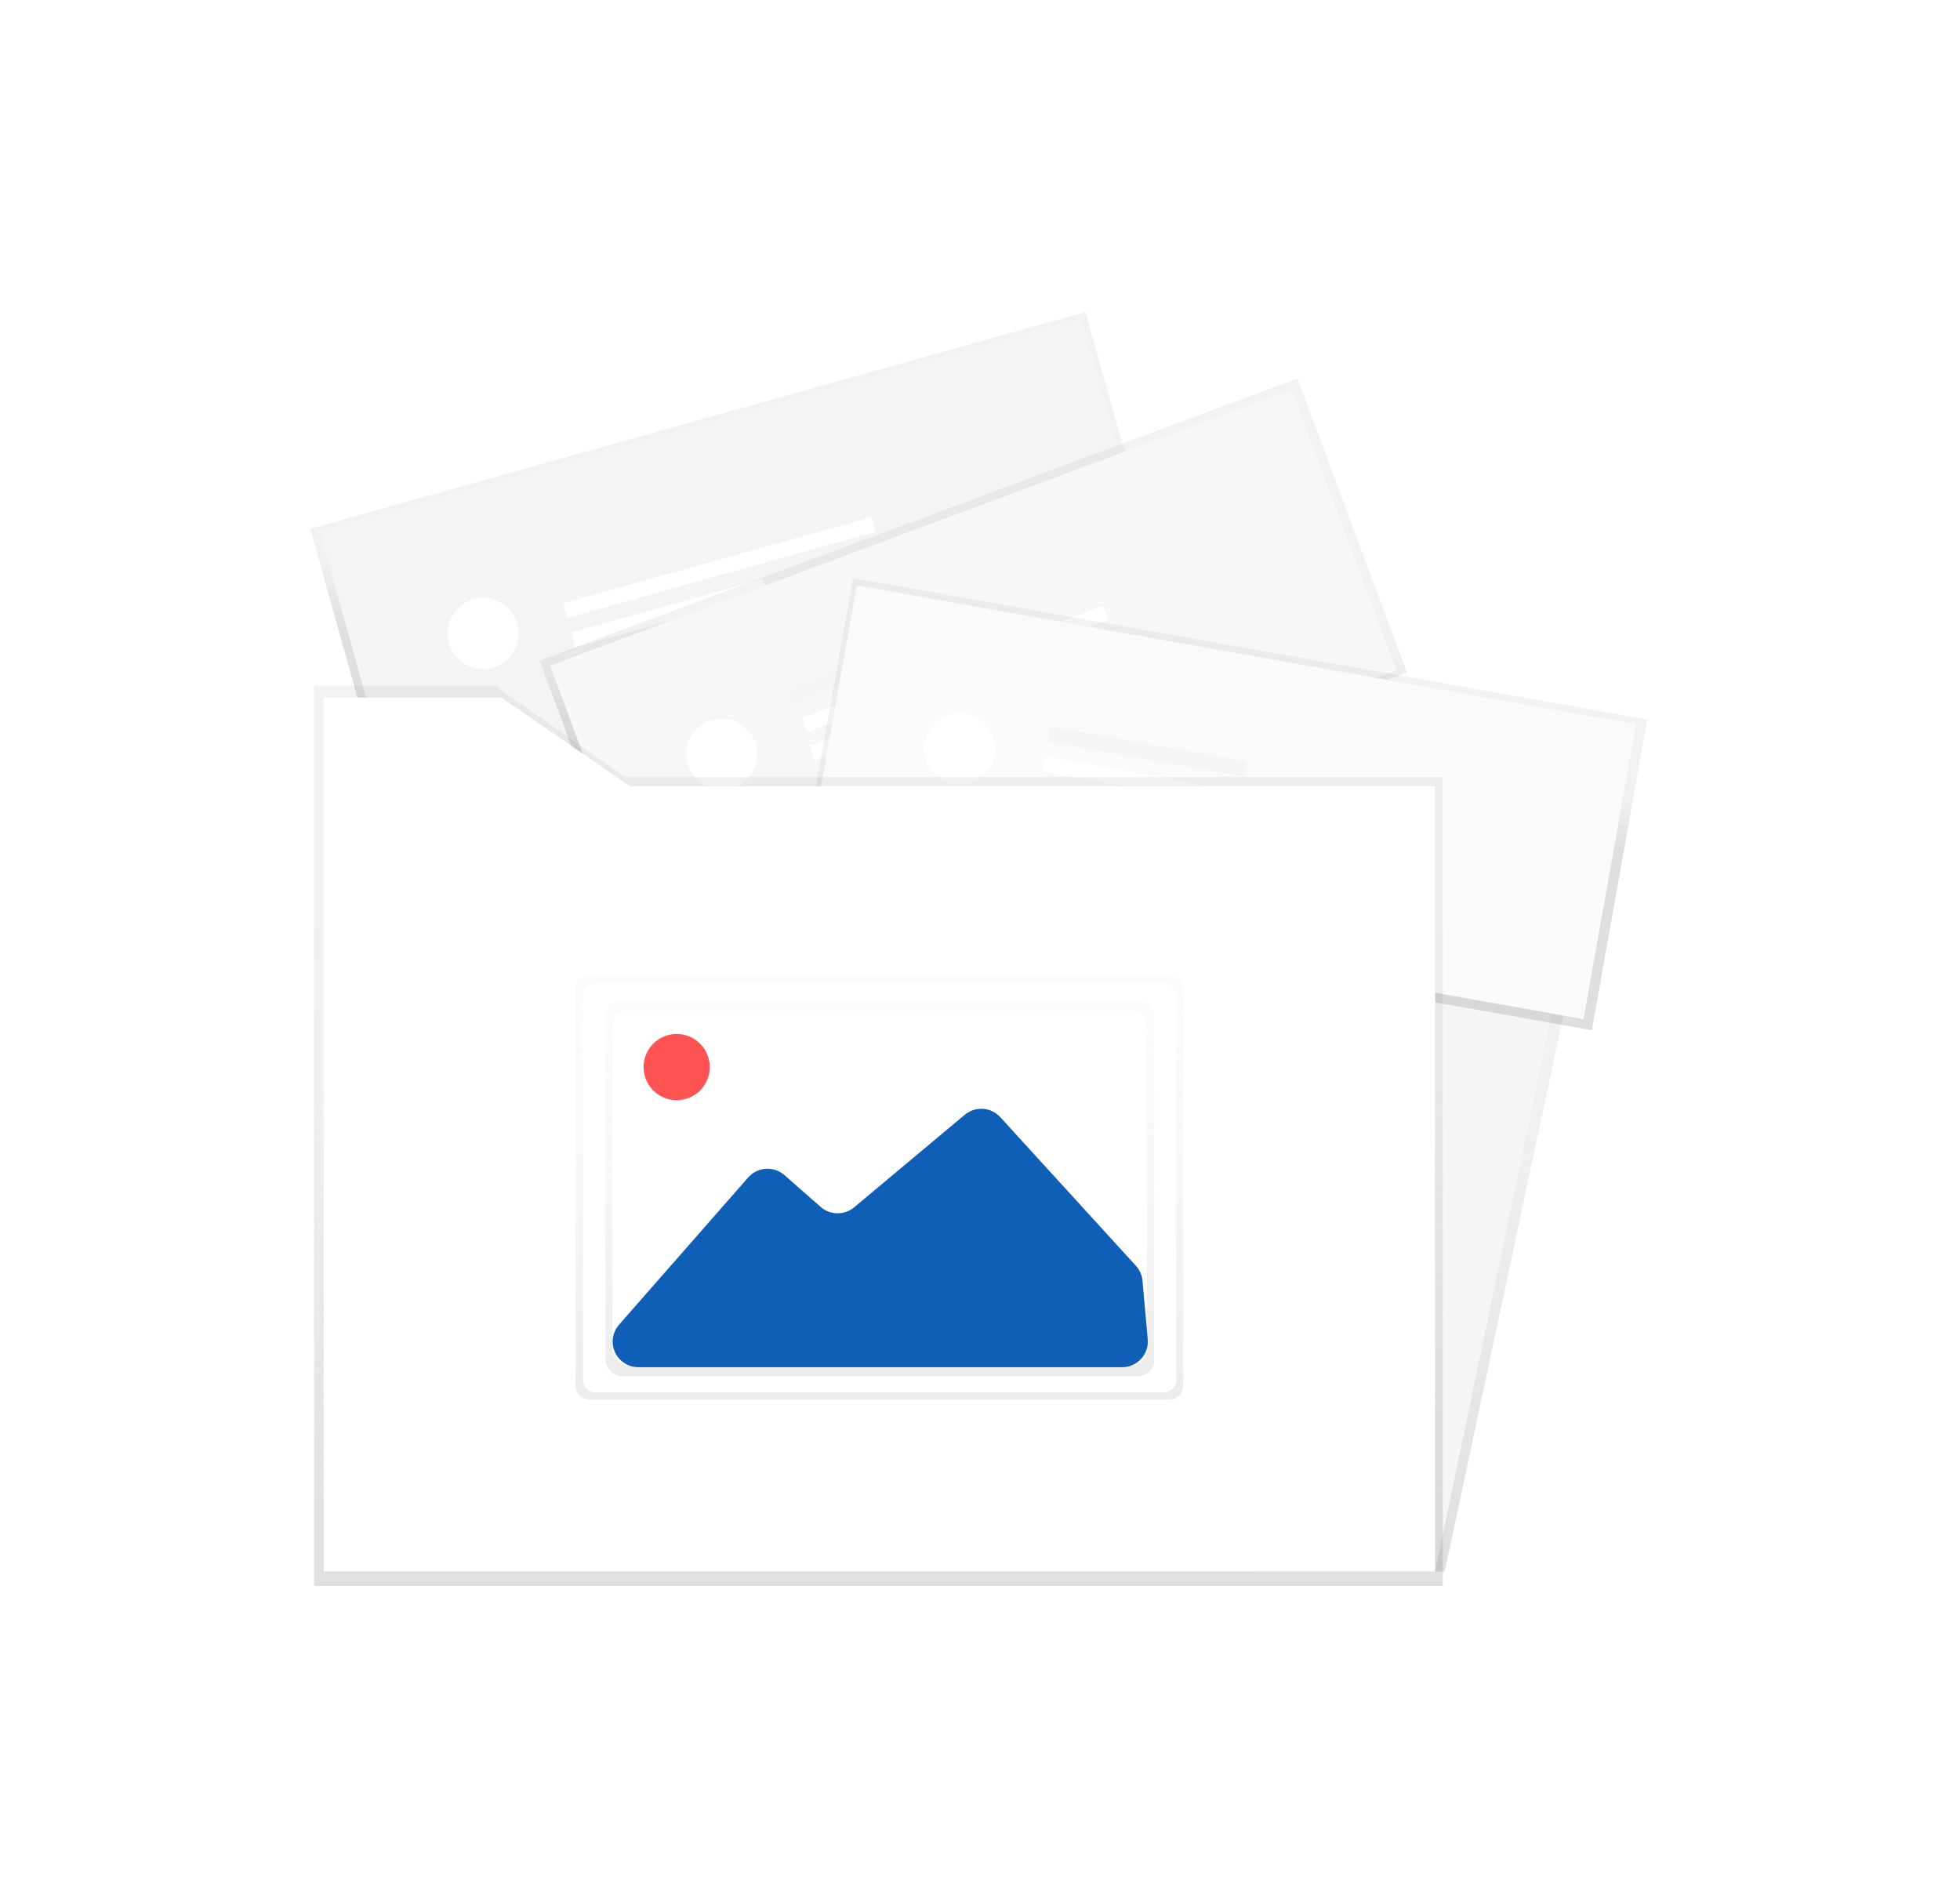
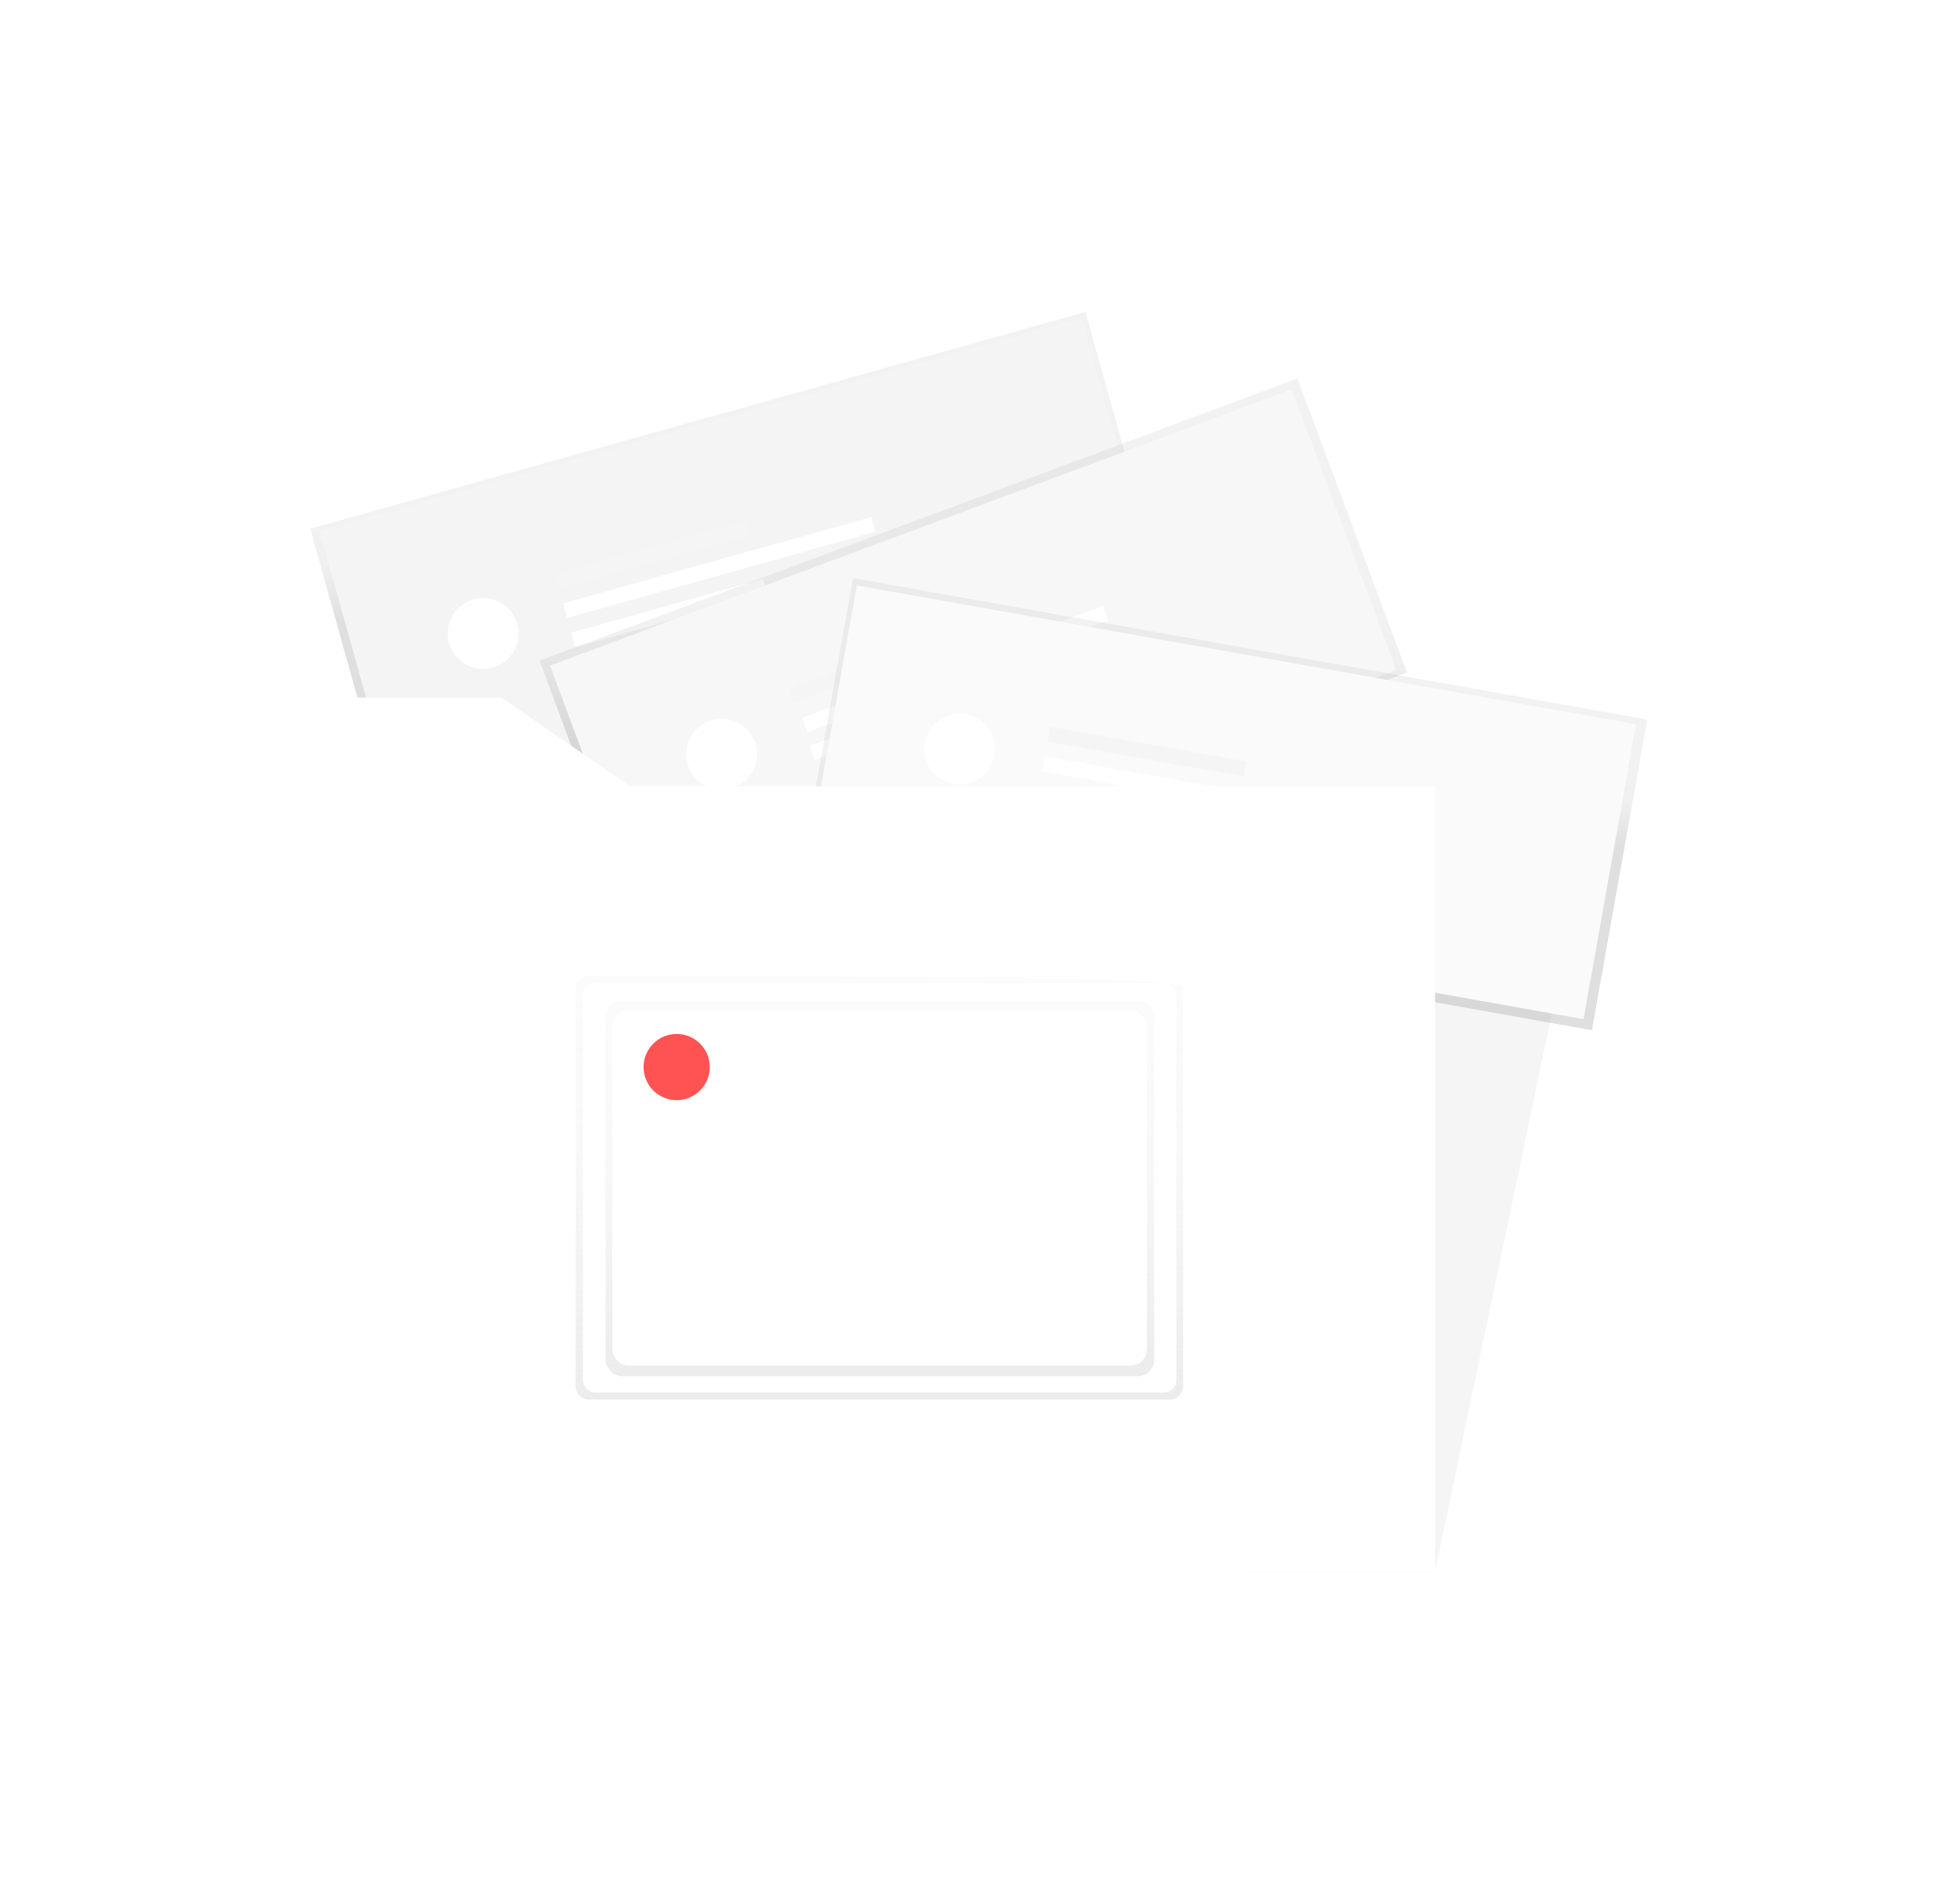
<svg xmlns="http://www.w3.org/2000/svg" xmlns:xlink="http://www.w3.org/1999/xlink" width="537px" height="520px" viewBox="0 0 537 520" version="1.1">
  <title>AFFAA6CC-3A6D-404D-B5DB-434442778109</title>
  <defs>
    <filter x="-31.3%" y="-32.9%" width="162.7%" height="165.7%" filterUnits="objectBoundingBox" id="filter-1">
      <feOffset dx="0" dy="0" in="SourceAlpha" result="shadowOffsetOuter1" />
      <feGaussianBlur stdDeviation="30" in="shadowOffsetOuter1" result="shadowBlurOuter1" />
      <feColorMatrix values="0 0 0 0 0.551   0 0 0 0 0.769   0 0 0 0 1  0 0 0 0.494 0" type="matrix" in="shadowBlurOuter1" result="shadowMatrixOuter1" />
      <feMerge>
        <feMergeNode in="shadowMatrixOuter1" />
        <feMergeNode in="SourceGraphic" />
      </feMerge>
    </filter>
    <linearGradient x1="50.003%" y1="100%" x2="50.003%" y2="0%" id="linearGradient-2">
      <stop stop-color="#808080" stop-opacity="0.25" offset="0%" />
      <stop stop-color="#808080" stop-opacity="0.12" offset="54%" />
      <stop stop-color="#808080" stop-opacity="0.1" offset="100%" />
    </linearGradient>
    <linearGradient x1="41.17%" y1="61.837%" x2="58.825%" y2="37.982%" id="linearGradient-3">
      <stop stop-color="#808080" stop-opacity="0.25" offset="0%" />
      <stop stop-color="#808080" stop-opacity="0.12" offset="54%" />
      <stop stop-color="#808080" stop-opacity="0.1" offset="100%" />
    </linearGradient>
    <linearGradient x1="37.577%" y1="62.949%" x2="62.435%" y2="37.047%" id="linearGradient-4">
      <stop stop-color="#808080" stop-opacity="0.25" offset="0%" />
      <stop stop-color="#808080" stop-opacity="0.12" offset="54%" />
      <stop stop-color="#808080" stop-opacity="0.1" offset="100%" />
    </linearGradient>
    <linearGradient x1="38.989%" y1="55.307%" x2="61.043%" y2="45.231%" id="linearGradient-5">
      <stop stop-color="#808080" stop-opacity="0.25" offset="0%" />
      <stop stop-color="#808080" stop-opacity="0.12" offset="54%" />
      <stop stop-color="#808080" stop-opacity="0.1" offset="100%" />
    </linearGradient>
    <linearGradient x1="50%" y1="100%" x2="50%" y2="0%" id="linearGradient-6">
      <stop stop-color="#808080" stop-opacity="0.25" offset="0%" />
      <stop stop-color="#808080" stop-opacity="0.12" offset="54%" />
      <stop stop-color="#808080" stop-opacity="0.1" offset="100%" />
    </linearGradient>
    <linearGradient x1="49.998%" y1="100%" x2="49.998%" y2="-0.004%" id="linearGradient-7">
      <stop stop-color="#B3B3B3" stop-opacity="0.25" offset="0%" />
      <stop stop-color="#B3B3B3" stop-opacity="0.1" offset="54%" />
      <stop stop-color="#B3B3B3" stop-opacity="0.05" offset="100%" />
    </linearGradient>
    <linearGradient x1="49.998%" y1="100.005%" x2="49.998%" y2="0%" id="linearGradient-8">
      <stop stop-color="#B3B3B3" stop-opacity="0.25" offset="0%" />
      <stop stop-color="#B3B3B3" stop-opacity="0.1" offset="54%" />
      <stop stop-color="#B3B3B3" stop-opacity="0.05" offset="100%" />
    </linearGradient>
-     <rect id="path-9" x="0" y="0.36" width="158.68" height="84.362" rx="4.444" />
  </defs>
  <g id="presskit" stroke="none" stroke-width="1" fill="none" fill-rule="evenodd">
    <g transform="translate(-756, -318)" id="image-kit">
      <g filter="url(#filter-1)" transform="translate(841, 403)">
-         <polygon id="Path" fill="url(#linearGradient-2)" fill-rule="nonzero" points="310.817 345.581 257.87 345.581 257.87 130.424 356.739 130.424" />
        <polygon id="Path" fill="#F5F5F5" fill-rule="nonzero" points="308.181 345.581 256.283 345.581 256.283 130.424 353.189 130.424" />
        <rect id="Rectangle" fill="url(#linearGradient-3)" fill-rule="nonzero" transform="translate(117.61, 71.002) rotate(-15.62) translate(-117.61, -71.002) " x="7.34" y="28.608" width="220.54" height="84.788" />
        <rect id="Rectangle" fill="#F4F4F4" fill-rule="nonzero" transform="translate(118.001, 70.754) rotate(-15.62) translate(-118.001, -70.754) " x="9.574" y="29.719" width="216.854" height="82.072" />
        <rect id="Rectangle" fill="#F5F5F5" fill-rule="nonzero" transform="translate(93.885, 66.936) rotate(-15.62) translate(-93.885, -66.936) " x="66.606" y="64.854" width="54.559" height="4.163" />
        <rect id="Rectangle" fill="#FFFFFF" fill-rule="nonzero" transform="translate(98.367, 82.964) rotate(-15.62) translate(-98.367, -82.964) " x="71.088" y="80.883" width="54.559" height="4.163" />
        <rect id="Rectangle" fill="#FFFFFF" fill-rule="nonzero" transform="translate(112.07, 70.49) rotate(-15.62) translate(-112.07, -70.49) " x="68.232" y="68.408" width="87.676" height="4.163" />
        <circle id="Oval" fill="#FFFFFF" fill-rule="nonzero" transform="translate(47.368, 88.583) rotate(-15.62) translate(-47.368, -88.583) " cx="47.368" cy="88.583" r="9.712" />
        <rect id="Rectangle" fill="url(#linearGradient-4)" fill-rule="nonzero" transform="translate(181.649, 97.628) rotate(-20.42) translate(-181.649, -97.628) " x="70.859" y="54.651" width="221.58" height="85.953" />
        <rect id="Rectangle" fill="#F7F7F7" fill-rule="nonzero" transform="translate(181.624, 97.979) rotate(-20.42) translate(-181.624, -97.979) " x="73.197" y="56.944" width="216.854" height="82.072" />
        <rect id="Rectangle" fill="#F5F5F5" fill-rule="nonzero" transform="translate(157.273, 96.19) rotate(-20.42) translate(-157.273, -96.19) " x="129.994" y="94.109" width="54.559" height="4.163" />
        <rect id="Rectangle" fill="#FFFFFF" fill-rule="nonzero" transform="translate(163.083, 111.788) rotate(-20.42) translate(-163.083, -111.788) " x="135.804" y="109.706" width="54.559" height="4.163" />
        <rect id="Rectangle" fill="#FFFFFF" fill-rule="nonzero" transform="translate(176.692, 98.313) rotate(-20.422) translate(-176.692, -98.313) " x="132.72" y="96.225" width="87.943" height="4.176" />
        <circle id="Oval" fill="#FFFFFF" fill-rule="nonzero" transform="translate(112.729, 121.658) rotate(-20.42) translate(-112.729, -121.658) " cx="112.729" cy="121.658" r="9.712" />
        <rect id="Rectangle" fill="url(#linearGradient-5)" fill-rule="nonzero" transform="translate(249.927, 135.328) rotate(-79.9) translate(-249.927, -135.328) " x="206.699" y="24.819" width="86.456" height="221.017" />
        <rect id="Rectangle" fill="#FAFAFA" fill-rule="nonzero" transform="translate(249.304, 134.822) rotate(10.1) translate(-249.304, -134.822) " x="140.876" y="93.786" width="216.854" height="82.072" />
        <rect id="Rectangle" fill="#F5F5F5" fill-rule="nonzero" transform="translate(229.235, 120.915) rotate(-79.9) translate(-229.235, -120.915) " x="227.154" y="93.636" width="4.163" height="54.559" />
        <rect id="Rectangle" fill="#FFFFFF" fill-rule="nonzero" transform="translate(226.32, 137.307) rotate(-79.9) translate(-226.32, -137.307) " x="224.238" y="110.028" width="4.163" height="54.559" />
        <rect id="Rectangle" fill="#FFFFFF" fill-rule="nonzero" transform="translate(244.076, 132.015) rotate(-79.9) translate(-244.076, -132.015) " x="241.995" y="88.177" width="4.163" height="87.676" />
        <circle id="Oval" fill="#FFFFFF" fill-rule="nonzero" transform="translate(177.929, 120.228) rotate(-79.9) translate(-177.929, -120.228) " cx="177.929" cy="120.228" r="9.712" />
-         <polygon id="Path" fill="url(#linearGradient-6)" fill-rule="nonzero" points="86.26 127.893 50.522 102.871 1.039 102.871 1.039 127.893 1.039 140.151 1.039 349.543 310.295 349.543 310.295 127.893" />
        <polygon id="Path" fill="#FFFFFF" fill-rule="nonzero" points="87.595 130.424 52.405 106.135 3.686 106.135 3.686 130.424 3.686 142.325 3.686 345.581 308.181 345.581 308.181 130.424" />
-         <path d="M239.165,294.803 C239.173,296.812 237.553,298.448 235.544,298.459 L76.327,298.459 C74.318,298.448 72.698,296.812 72.707,294.803 L72.707,186.037 C72.698,184.029 74.318,182.393 76.327,182.382 L235.544,182.382 C237.553,182.393 239.173,184.029 239.165,186.037" id="Path" fill="url(#linearGradient-7)" fill-rule="nonzero" />
+         <path d="M239.165,294.803 C239.173,296.812 237.553,298.448 235.544,298.459 L76.327,298.459 C74.318,298.448 72.698,296.812 72.707,294.803 L72.707,186.037 C72.698,184.029 74.318,182.393 76.327,182.382 C237.553,182.393 239.173,184.029 239.165,186.037" id="Path" fill="url(#linearGradient-7)" fill-rule="nonzero" />
        <path d="M237.292,293.031 C237.292,294.972 235.718,296.546 233.777,296.546 L78.23,296.546 C76.289,296.546 74.715,294.972 74.715,293.031 L74.715,187.89 C74.715,185.949 76.289,184.375 78.23,184.375 L233.757,184.375 C235.698,184.375 237.272,185.949 237.272,187.89" id="Path" fill="#FFFFFF" fill-rule="nonzero" />
        <g id="114cebd5-d8fe-4021-8e49-fe55d7dac6be" transform="translate(80.846, 188.809)" fill="url(#linearGradient-8)" fill-rule="nonzero">
          <rect id="Rectangle" x="0.06" y="0.427" width="150.329" height="102.821" rx="4.444" />
        </g>
        <rect id="Rectangle" fill="#FFFFFF" fill-rule="nonzero" x="82.755" y="191.742" width="146.473" height="97.423" rx="4.444" />
        <g id="Clipped" transform="translate(76.327, 216.93)">
          <mask id="mask-10" fill="white">
            <use xlink:href="#path-9" />
          </mask>
          <g id="Rectangle" />
-           <path d="M8.26,61.052 L43.643,20.692 C44.876,19.286 46.62,18.427 48.491,18.305 C50.362,18.183 52.204,18.809 53.61,20.044 L63.507,28.746 C66.122,31.043 70.032,31.089 72.7,28.854 L102.983,3.517 C105.878,1.087 110.185,1.372 112.732,4.161 L149.892,44.88 C150.926,46.012 151.559,47.451 151.695,48.976 L153.129,65.036 C153.304,66.996 152.644,68.939 151.309,70.391 C149.975,71.844 148.089,72.67 146.112,72.67 L13.57,72.67 C9.763,72.67 6.646,69.658 6.531,65.87 C6.477,64.105 7.095,62.384 8.26,61.052 Z" id="Path" fill="#0E5FB5" fill-rule="nonzero" mask="url(#mask-10)" />
        </g>
        <circle id="Oval" fill="#FF5252" fill-rule="nonzero" cx="100.395" cy="207.364" r="9.069" />
      </g>
    </g>
  </g>
</svg>